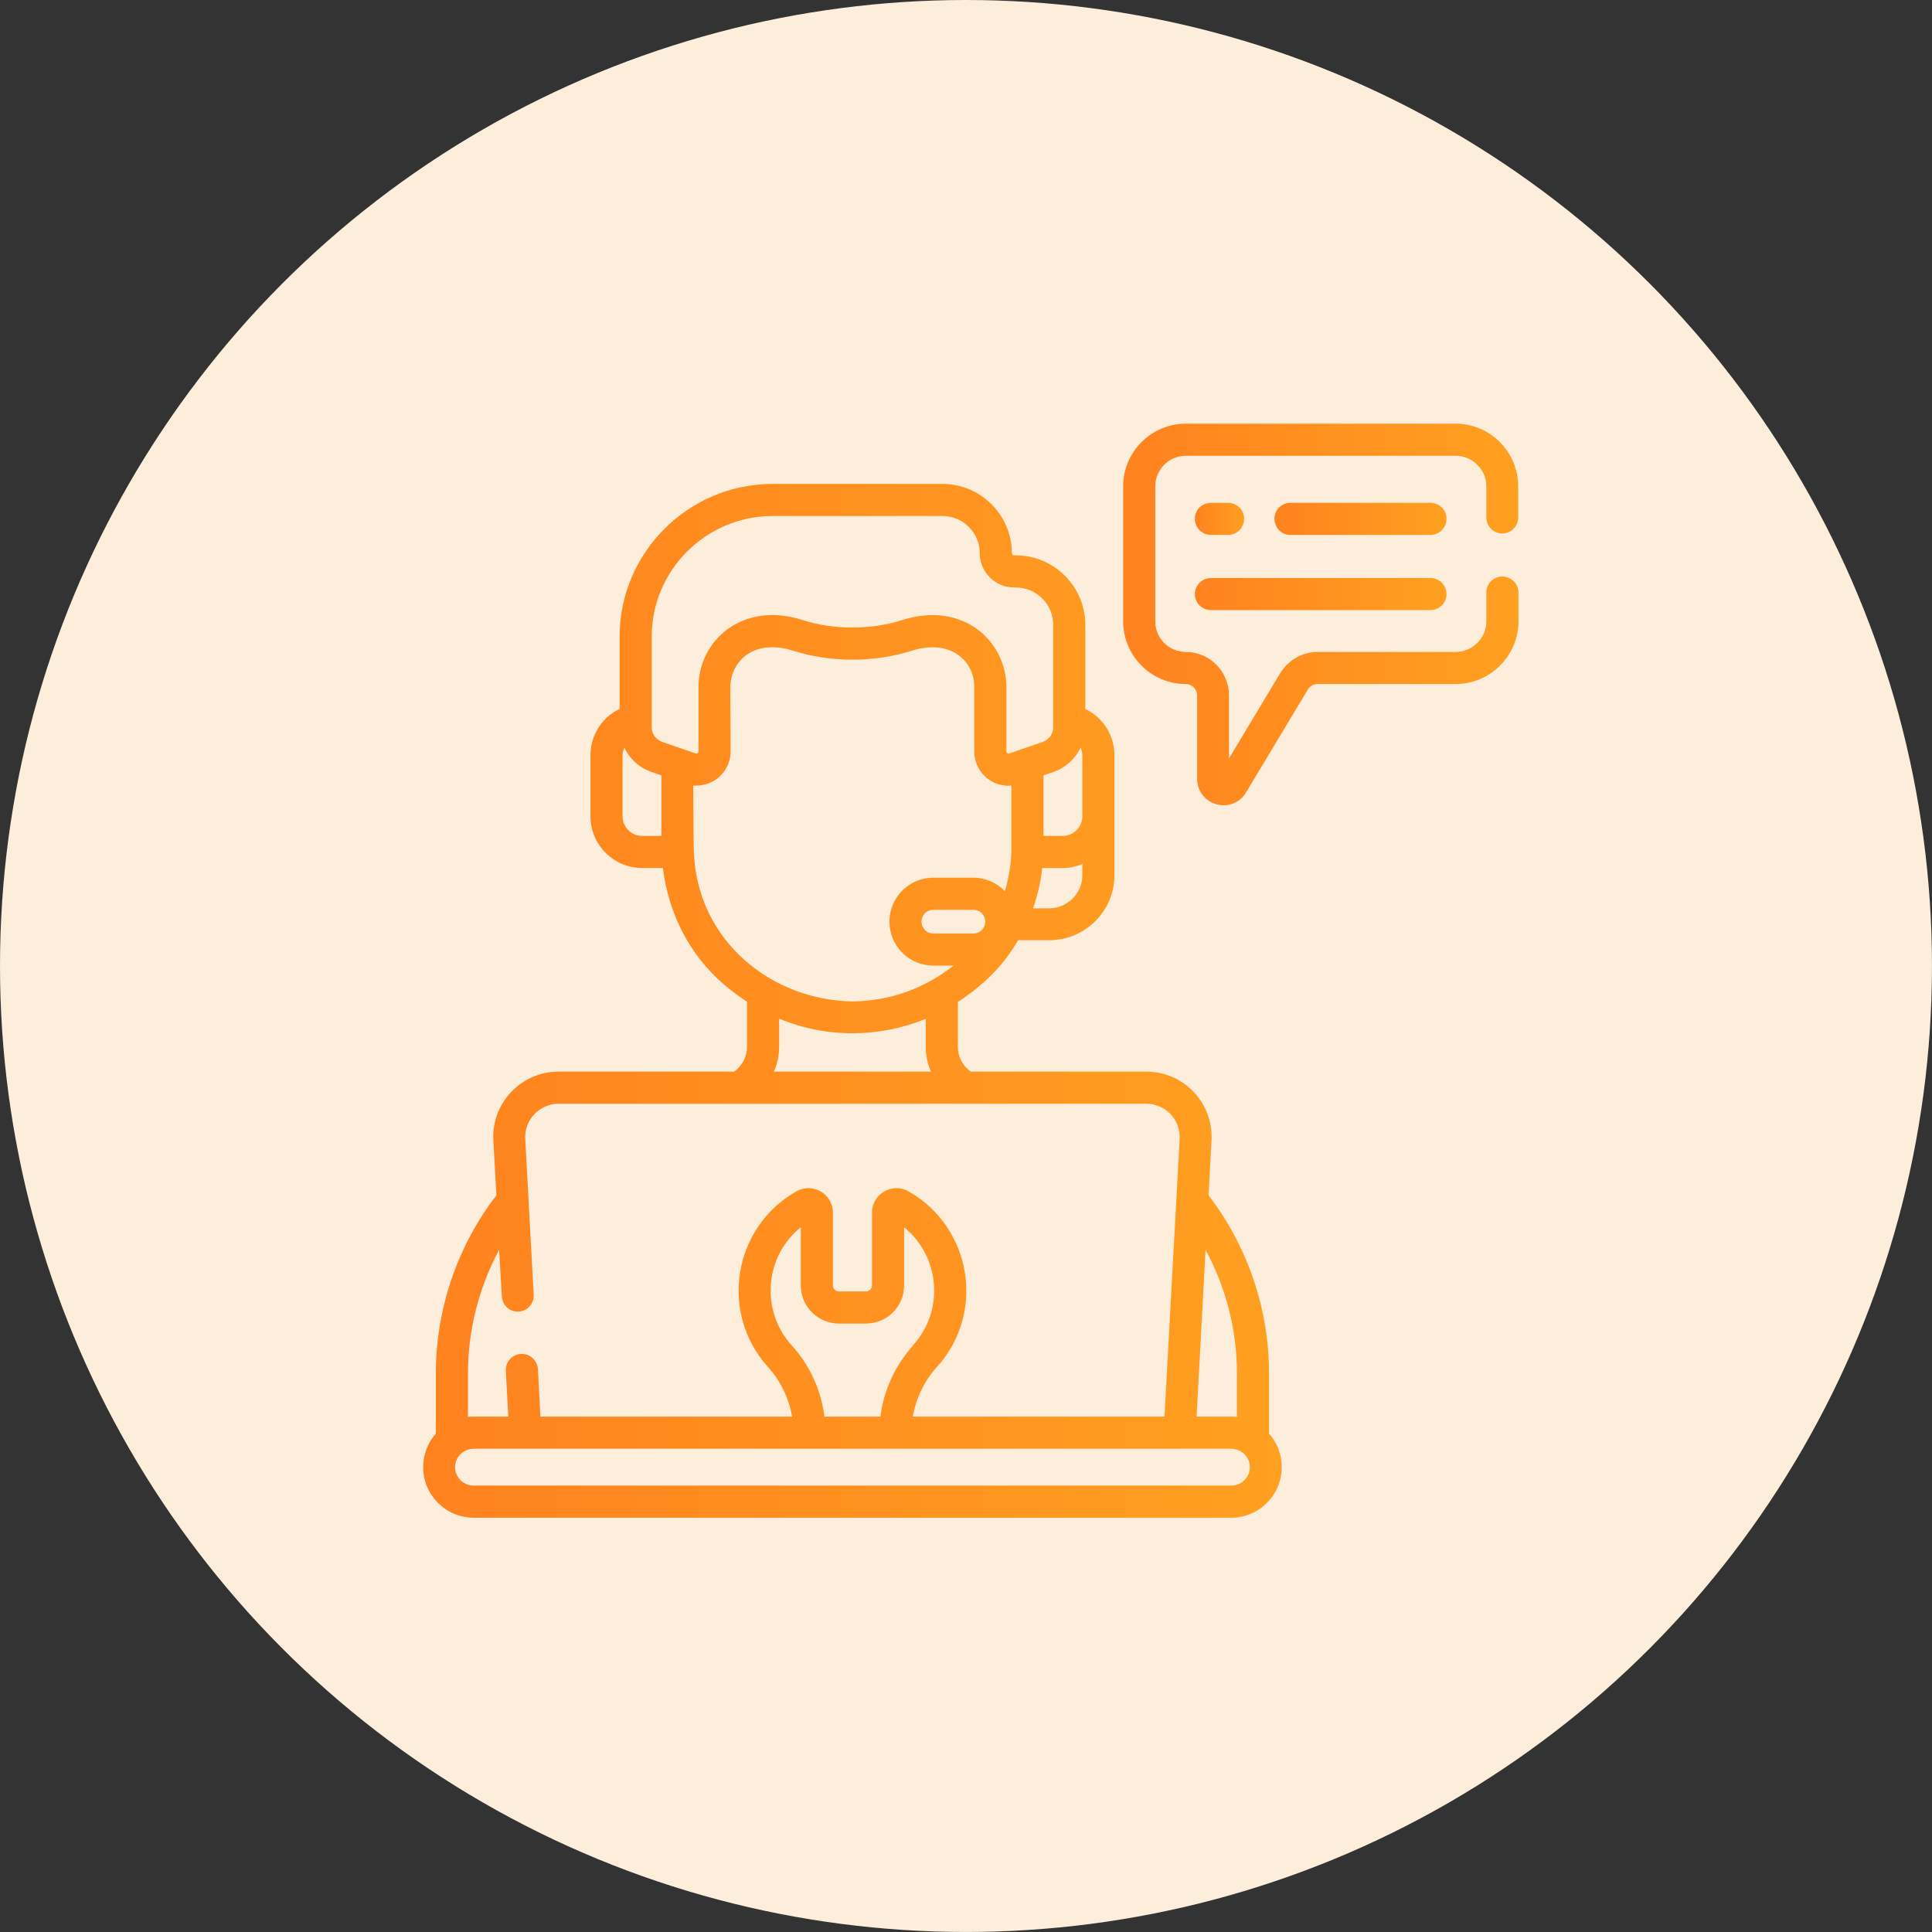
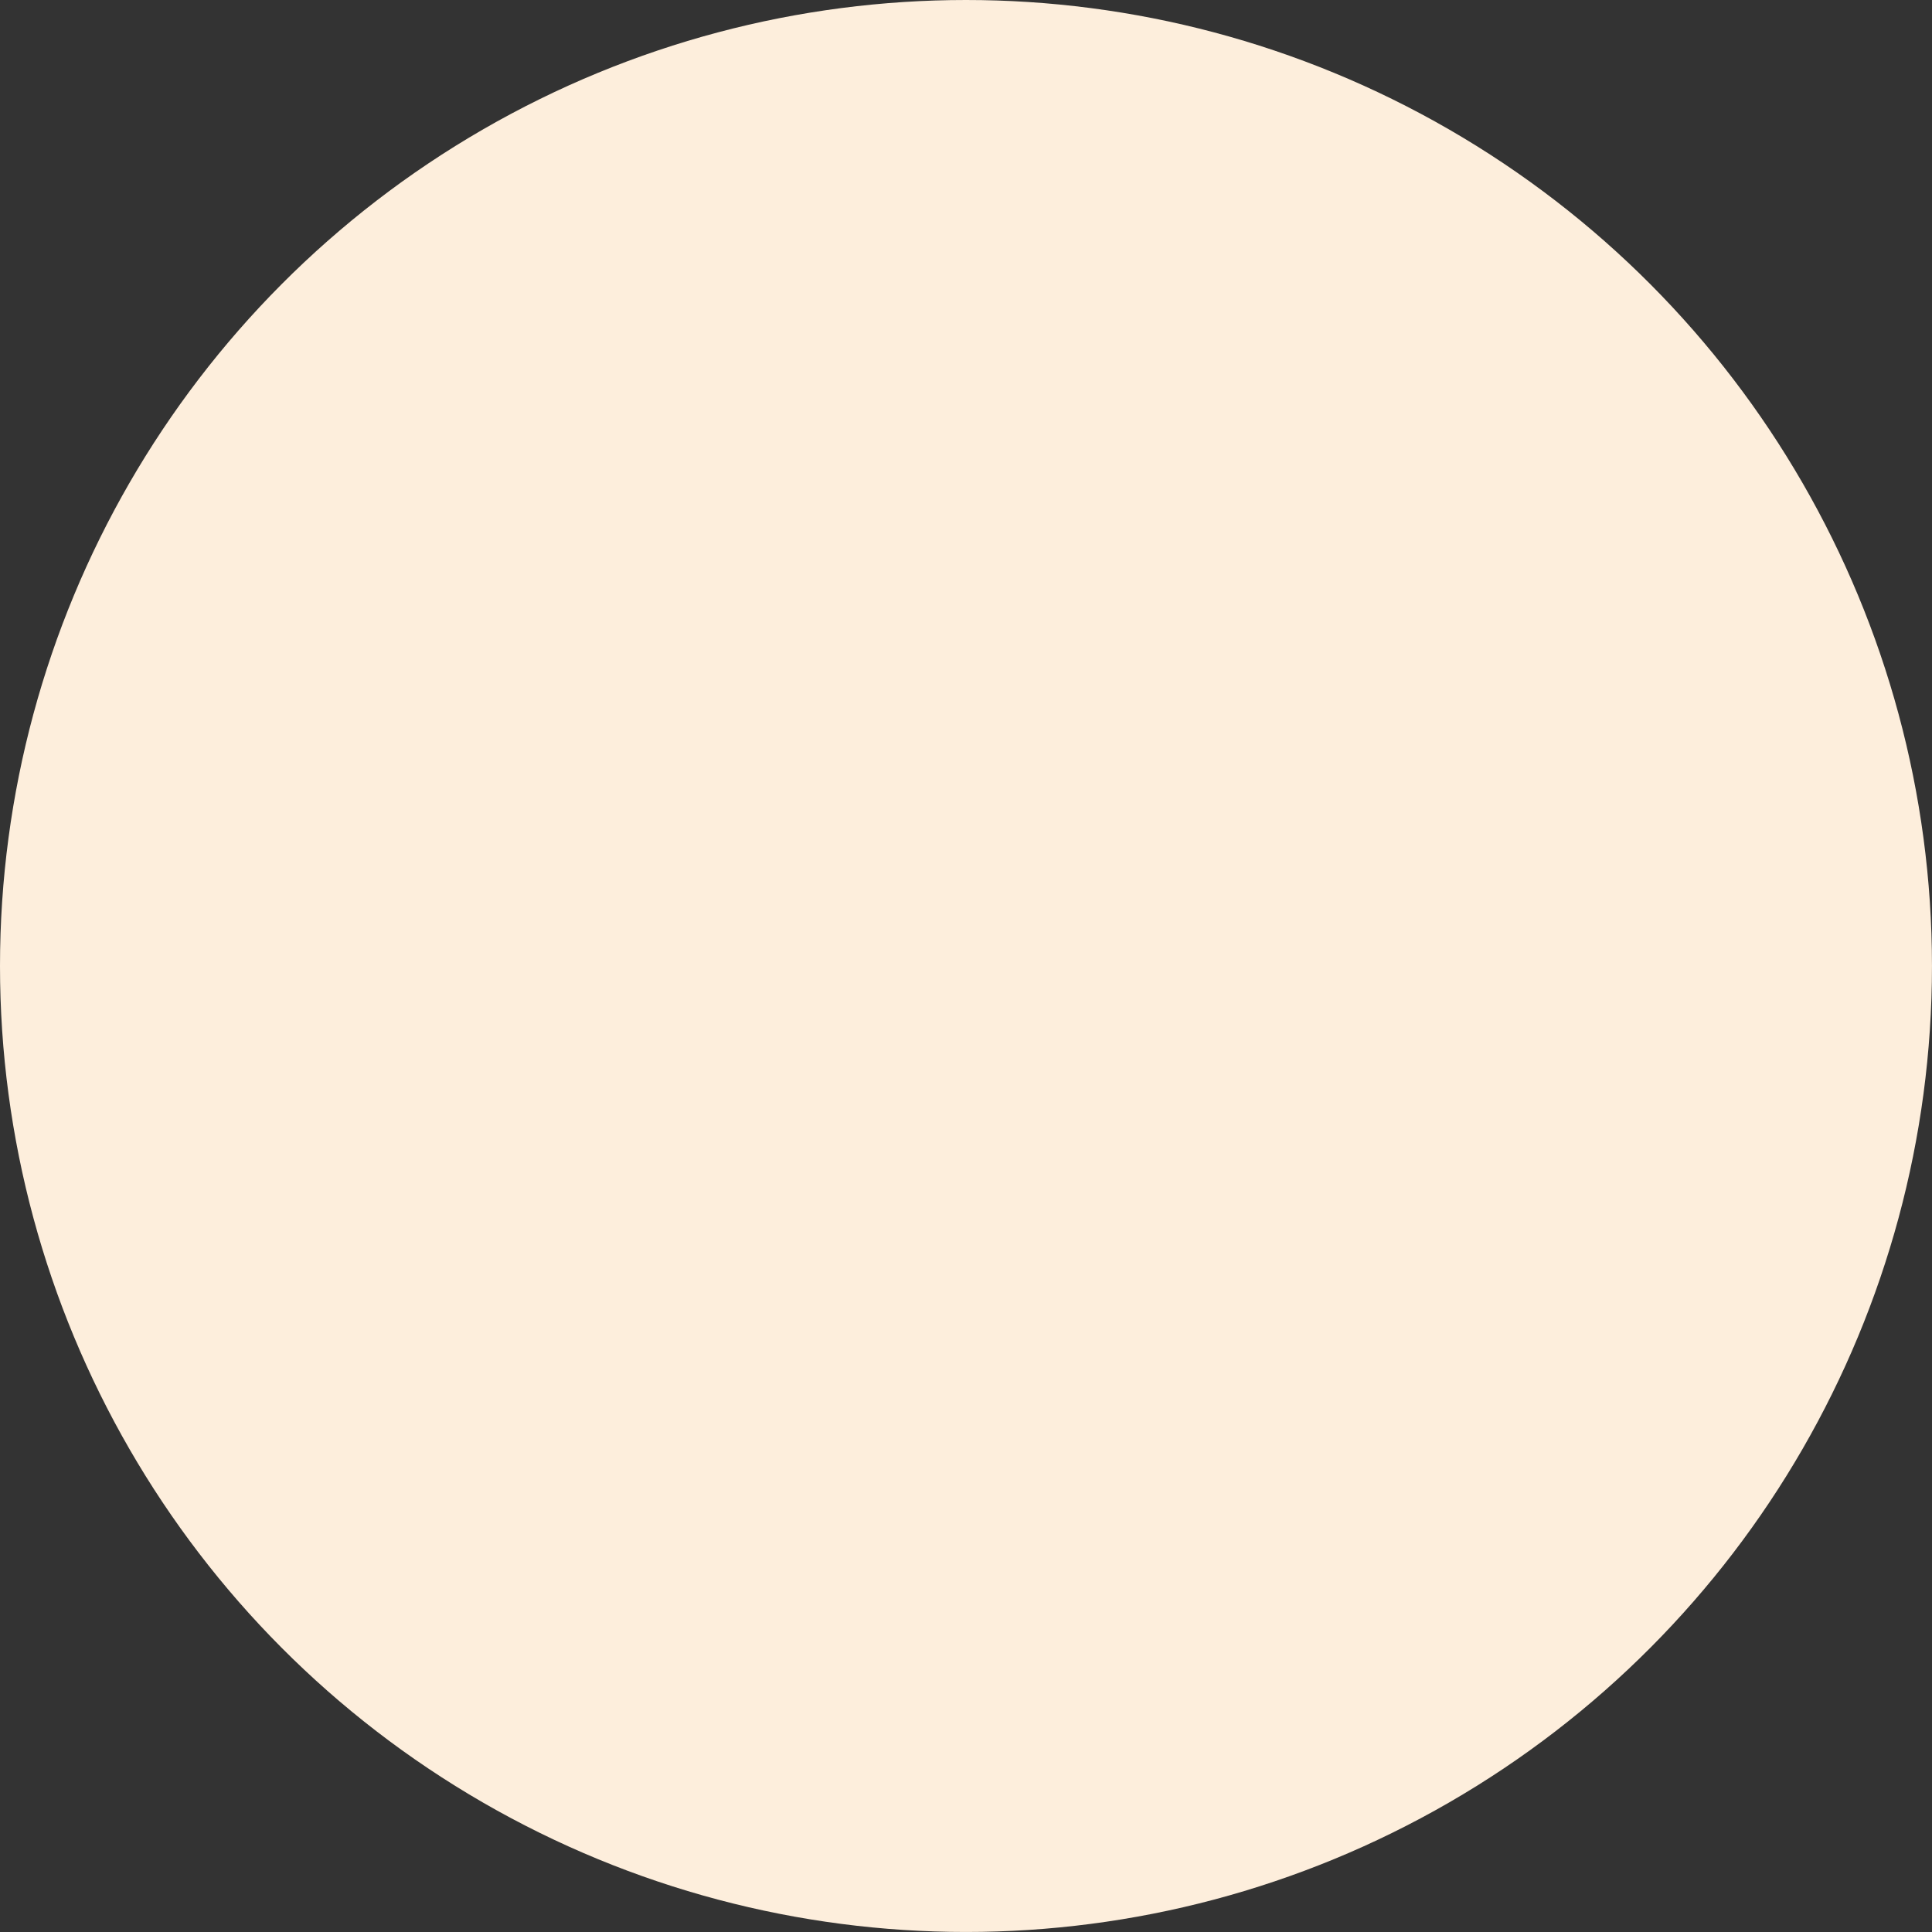
<svg xmlns="http://www.w3.org/2000/svg" width="77.613" height="77.613" viewBox="0 0 77.613 77.613" fill="none">
  <rect x="0" y="0" width="77.613" height="77.613" fill="#333333" stroke="none" />
  <desc>
			Created with Pixso.
	</desc>
  <defs>
    <clipPath id="clip1_1042">
-       <rect id="Technical Support" width="44" height="44" transform="translate(17 17)" fill="white" fill-opacity="0" />
-     </clipPath>
+       </clipPath>
    <linearGradient x1="51.201" y1="20.846" x2="58.114" y2="20.846" id="paint_linear_1_1045_0" gradientUnits="userSpaceOnUse">
      <stop stop-color="#FF821F" />
      <stop offset="1" stop-color="#FFA020" />
    </linearGradient>
    <linearGradient x1="48.008" y1="20.846" x2="49.982" y2="20.846" id="paint_linear_1_1046_0" gradientUnits="userSpaceOnUse">
      <stop stop-color="#FF821F" />
      <stop offset="1" stop-color="#FFA020" />
    </linearGradient>
    <linearGradient x1="48.008" y1="23.874" x2="58.114" y2="23.874" id="paint_linear_1_1047_0" gradientUnits="userSpaceOnUse">
      <stop stop-color="#FF821F" />
      <stop offset="1" stop-color="#FFA020" />
    </linearGradient>
    <linearGradient x1="17" y1="40.209" x2="51.499" y2="40.209" id="paint_linear_1_1048_0" gradientUnits="userSpaceOnUse">
      <stop stop-color="#FF821F" />
      <stop offset="1" stop-color="#FFA020" />
    </linearGradient>
    <linearGradient x1="45.122" y1="24.691" x2="61" y2="24.691" id="paint_linear_1_1049_0" gradientUnits="userSpaceOnUse">
      <stop stop-color="#FF821F" />
      <stop offset="1" stop-color="#FFA020" />
    </linearGradient>
  </defs>
  <circle id="Ellipse 4" cx="38.806" cy="38.806" r="38.806" fill="#FDEEDC" fill-opacity="1" />
  <rect id="Back in time" width="39.546" height="39.546" transform="translate(18.982 18.982)" fill="#FFFFFF" fill-opacity="0" />
  <rect id="Technical Support" width="44" height="44" transform="translate(17 17)" fill="#FFFFFF" fill-opacity="0" />
  <g clip-path="url(#clip1_1042)">
    <path id="Vector" d="M57.46 20.2L51.84 20.2C51.48 20.2 51.2 20.48 51.2 20.84C51.2 21.2 51.48 21.49 51.84 21.49L57.46 21.49C57.82 21.49 58.11 21.2 58.11 20.84C58.11 20.48 57.82 20.2 57.46 20.2Z" fill="url(#paint_linear_1_1045_0)" fill-opacity="1" fill-rule="nonzero" />
    <path id="Vector" d="M48.65 21.49L49.33 21.49C49.69 21.49 49.98 21.2 49.98 20.84C49.98 20.48 49.69 20.2 49.33 20.2L48.65 20.2C48.29 20.2 48 20.48 48 20.84C48 21.2 48.29 21.49 48.65 21.49Z" fill="url(#paint_linear_1_1046_0)" fill-opacity="1" fill-rule="nonzero" />
-     <path id="Vector" d="M48.65 24.51L57.46 24.51C57.82 24.51 58.11 24.22 58.11 23.87C58.11 23.51 57.82 23.22 57.46 23.22L48.65 23.22C48.29 23.22 48 23.51 48 23.87C48 24.22 48.29 24.51 48.65 24.51Z" fill="url(#paint_linear_1_1047_0)" fill-opacity="1" fill-rule="nonzero" />
-     <path id="Vector" d="M50.98 55.16C50.98 52.59 50.12 50.06 48.55 48.02L48.67 45.82C48.75 44.32 47.57 43.05 46.05 43.05L39 43.05C38.67 42.82 38.48 42.45 38.48 42.05L38.48 40.25C39.57 39.54 40.34 38.74 40.9 37.77L42.15 37.77C43.59 37.77 44.77 36.6 44.77 35.16L44.77 30.34C44.77 29.53 44.3 28.82 43.6 28.48L43.6 25.1C43.6 23.56 42.34 22.31 40.81 22.31L40.73 22.31C40.69 22.31 40.65 22.27 40.65 22.23C40.65 20.69 39.4 19.44 37.86 19.44L31.04 19.44C27.65 19.44 24.89 22.2 24.89 25.58L24.89 28.48C24.19 28.81 23.72 29.53 23.72 30.34L23.72 32.79C23.72 33.94 24.65 34.87 25.8 34.87L26.63 34.87C26.85 36.69 27.7 38.35 29.04 39.51C29.35 39.78 29.68 40.03 30.01 40.24L30.01 42.05C30.01 42.45 29.81 42.82 29.49 43.05L22.44 43.05C20.94 43.05 19.73 44.31 19.82 45.82L19.94 48.02C18.37 50.06 17.51 52.59 17.51 55.16L17.51 57.59C17.19 57.95 17 58.42 17 58.94C17 60.06 17.91 60.97 19.03 60.97L49.46 60.97C50.58 60.97 51.49 60.06 51.49 58.94C51.49 58.42 51.3 57.95 50.98 57.59L50.98 55.16ZM49.69 55.16L49.69 56.92C49.62 56.91 49.54 56.91 49.46 56.91L48.07 56.91L48.43 50.21C49.25 51.72 49.69 53.43 49.69 55.16ZM43.41 30.03C43.45 30.13 43.48 30.23 43.48 30.34L43.48 32.79C43.48 33.23 43.12 33.58 42.69 33.58L41.92 33.58L41.92 31.15L42.32 31.01C42.81 30.84 43.2 30.48 43.41 30.03ZM39.11 37.5L37.49 37.5C37.23 37.5 37.02 37.29 37.02 37.02C37.02 36.76 37.23 36.55 37.49 36.55L39.11 36.55C39.37 36.55 39.58 36.76 39.58 37.02C39.58 37.29 39.37 37.5 39.11 37.5ZM42.15 36.49L41.5 36.49C41.68 35.97 41.81 35.43 41.87 34.87L42.69 34.87C42.97 34.87 43.24 34.81 43.48 34.71L43.48 35.16C43.48 35.89 42.88 36.49 42.15 36.49ZM26.18 25.58C26.18 22.91 28.36 20.73 31.04 20.73L37.86 20.73C38.69 20.73 39.36 21.4 39.36 22.23C39.36 22.98 39.98 23.6 40.73 23.6L40.81 23.6C41.63 23.6 42.31 24.27 42.31 25.1L42.31 29.22C42.31 29.48 42.14 29.71 41.9 29.8L40.54 30.27C40.49 30.29 40.43 30.25 40.43 30.19L40.43 27.63C40.44 25.76 38.69 24.13 36.24 24.91C35.01 25.31 33.48 25.31 32.25 24.91C29.82 24.13 28.05 25.74 28.06 27.62L28.06 30.19C28.06 30.25 28 30.29 27.95 30.27L26.59 29.8C26.35 29.71 26.18 29.48 26.18 29.22L26.18 25.58ZM25.01 32.79L25.01 30.34C25.01 30.23 25.04 30.13 25.08 30.03C25.29 30.48 25.68 30.84 26.17 31.01L26.57 31.15L26.57 33.58L25.8 33.58C25.36 33.58 25.01 33.23 25.01 32.79ZM27.87 34.13C27.85 33.28 27.86 32.38 27.85 31.56C27.89 31.56 27.93 31.56 27.97 31.56C28.74 31.56 29.35 30.94 29.35 30.19L29.34 27.62C29.34 26.57 30.28 25.64 31.86 26.14C33.35 26.62 35.14 26.62 36.63 26.14C38.14 25.66 39.15 26.51 39.14 27.62L39.14 30.19C39.14 30.99 39.82 31.63 40.63 31.56L40.63 34.18C40.62 34.73 40.52 35.28 40.37 35.8C40.05 35.47 39.6 35.26 39.11 35.26L37.49 35.26C36.52 35.26 35.73 36.05 35.73 37.02C35.73 38 36.52 38.79 37.49 38.79L38.31 38.79C37.12 39.72 35.77 40.2 34.28 40.23C31.02 40.2 27.96 37.8 27.87 34.13ZM31.3 42.05L31.3 40.92C32.23 41.31 33.23 41.51 34.28 41.51L34.28 41.51C34.28 41.51 34.29 41.51 34.29 41.51C35.31 41.5 36.28 41.3 37.19 40.93L37.19 42.05C37.19 42.4 37.26 42.74 37.4 43.05L31.09 43.05C31.23 42.74 31.3 42.4 31.3 42.05ZM20.05 50.21L20.16 52.08C20.18 52.44 20.48 52.71 20.83 52.69C21.19 52.67 21.46 52.37 21.44 52.01L21.1 45.75C21.06 44.99 21.67 44.34 22.44 44.34L46.05 44.34C46.82 44.34 47.43 44.98 47.39 45.75L46.78 56.91L36.67 56.91C36.8 56.17 37.13 55.48 37.64 54.91L37.66 54.89C39.61 52.71 39.02 49.29 36.5 47.86C35.86 47.49 35.03 47.95 35.03 48.72L35.03 51.64C35.03 51.77 34.92 51.88 34.79 51.88L33.7 51.88C33.57 51.88 33.46 51.77 33.46 51.64L33.46 48.72C33.46 47.95 32.64 47.49 31.99 47.86C29.46 49.3 28.89 52.71 30.83 54.89L30.85 54.91C31.36 55.48 31.69 56.17 31.82 56.91L21.71 56.91L21.61 55C21.59 54.65 21.28 54.37 20.93 54.39C20.57 54.41 20.3 54.72 20.32 55.07L20.42 56.91L19.03 56.91C18.95 56.91 18.87 56.91 18.8 56.92L18.8 55.16C18.8 53.43 19.24 51.72 20.05 50.21ZM33.12 56.91C32.99 55.85 32.53 54.85 31.81 54.05L31.79 54.03C30.55 52.64 30.71 50.48 32.17 49.3L32.17 51.64C32.17 52.48 32.85 53.17 33.7 53.17L34.79 53.17C35.64 53.17 36.32 52.48 36.32 51.64L36.32 49.3C37.76 50.48 37.95 52.63 36.69 54.03L36.68 54.05C35.96 54.85 35.5 55.85 35.37 56.91L33.12 56.91ZM49.46 59.68L19.03 59.68C18.62 59.68 18.28 59.35 18.28 58.94C18.28 58.53 18.62 58.2 19.03 58.2L49.46 58.2C49.87 58.2 50.21 58.53 50.21 58.94C50.21 59.35 49.87 59.68 49.46 59.68Z" fill="url(#paint_linear_1_1048_0)" fill-opacity="1" fill-rule="nonzero" />
-     <path id="Vector" d="M60.35 21.43C60.71 21.43 60.99 21.14 60.99 20.79L60.99 19.54C60.99 18.15 59.86 17.02 58.48 17.02L47.64 17.02C46.25 17.02 45.12 18.15 45.12 19.54L45.12 24.96C45.12 26.35 46.25 27.48 47.64 27.48C47.88 27.48 48.09 27.68 48.09 27.93L48.09 31.28C48.09 31.77 48.4 32.18 48.87 32.31C49.34 32.44 49.82 32.24 50.06 31.83L52.54 27.7C52.62 27.57 52.77 27.48 52.93 27.48L58.48 27.48C59.86 27.48 61 26.35 61 24.96L61 23.8C61 23.45 60.71 23.16 60.35 23.16C59.99 23.16 59.71 23.45 59.71 23.8L59.71 24.96C59.71 25.64 59.15 26.19 58.48 26.19L52.93 26.19C52.32 26.19 51.75 26.52 51.43 27.04L49.37 30.47L49.37 27.93C49.37 26.97 48.59 26.19 47.64 26.19C46.96 26.19 46.41 25.64 46.41 24.96L46.41 19.54C46.41 18.86 46.96 18.31 47.64 18.31L58.48 18.31C59.15 18.31 59.71 18.86 59.71 19.54L59.71 20.79C59.71 21.14 59.99 21.43 60.35 21.43Z" fill="url(#paint_linear_1_1049_0)" fill-opacity="1" fill-rule="nonzero" />
+     <path id="Vector" d="M60.35 21.43C60.71 21.43 60.99 21.14 60.99 20.79L60.99 19.54C60.99 18.15 59.86 17.02 58.48 17.02L47.64 17.02C46.25 17.02 45.12 18.15 45.12 19.54L45.12 24.96C45.12 26.35 46.25 27.48 47.64 27.48C47.88 27.48 48.09 27.68 48.09 27.93L48.09 31.28C48.09 31.77 48.4 32.18 48.87 32.31C49.34 32.44 49.82 32.24 50.06 31.83L52.54 27.7C52.62 27.57 52.77 27.48 52.93 27.48C59.86 27.48 61 26.35 61 24.96L61 23.8C61 23.45 60.71 23.16 60.35 23.16C59.99 23.16 59.71 23.45 59.71 23.8L59.71 24.96C59.71 25.64 59.15 26.19 58.48 26.19L52.93 26.19C52.32 26.19 51.75 26.52 51.43 27.04L49.37 30.47L49.37 27.93C49.37 26.97 48.59 26.19 47.64 26.19C46.96 26.19 46.41 25.64 46.41 24.96L46.41 19.54C46.41 18.86 46.96 18.31 47.64 18.31L58.48 18.31C59.15 18.31 59.71 18.86 59.71 19.54L59.71 20.79C59.71 21.14 59.99 21.43 60.35 21.43Z" fill="url(#paint_linear_1_1049_0)" fill-opacity="1" fill-rule="nonzero" />
  </g>
</svg>